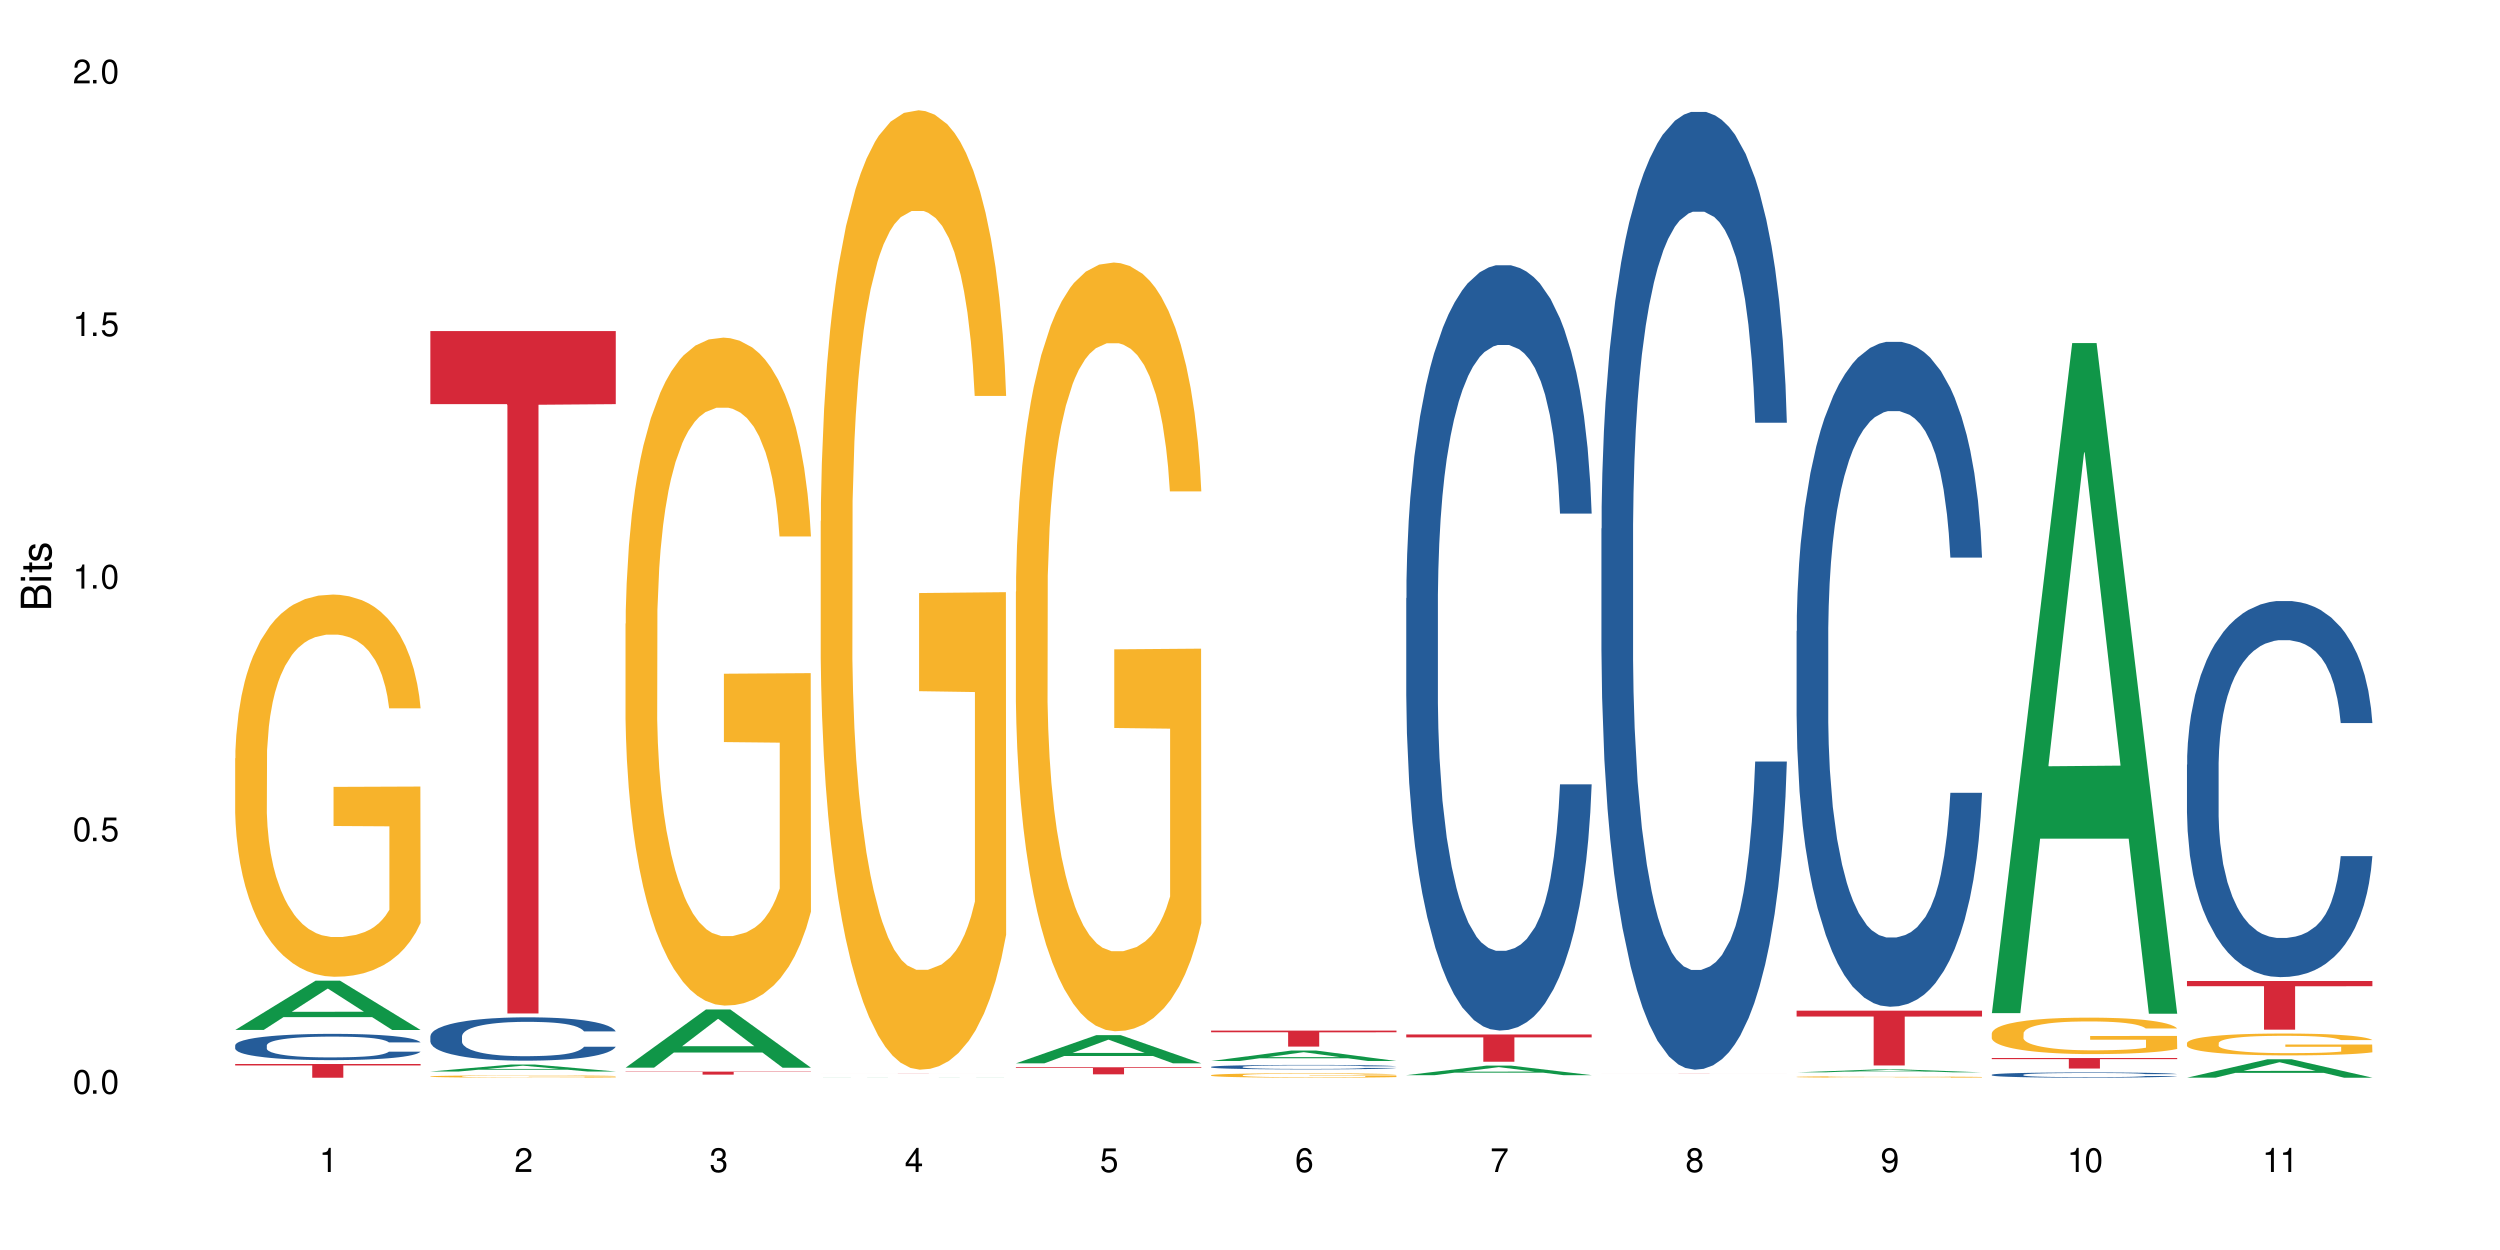
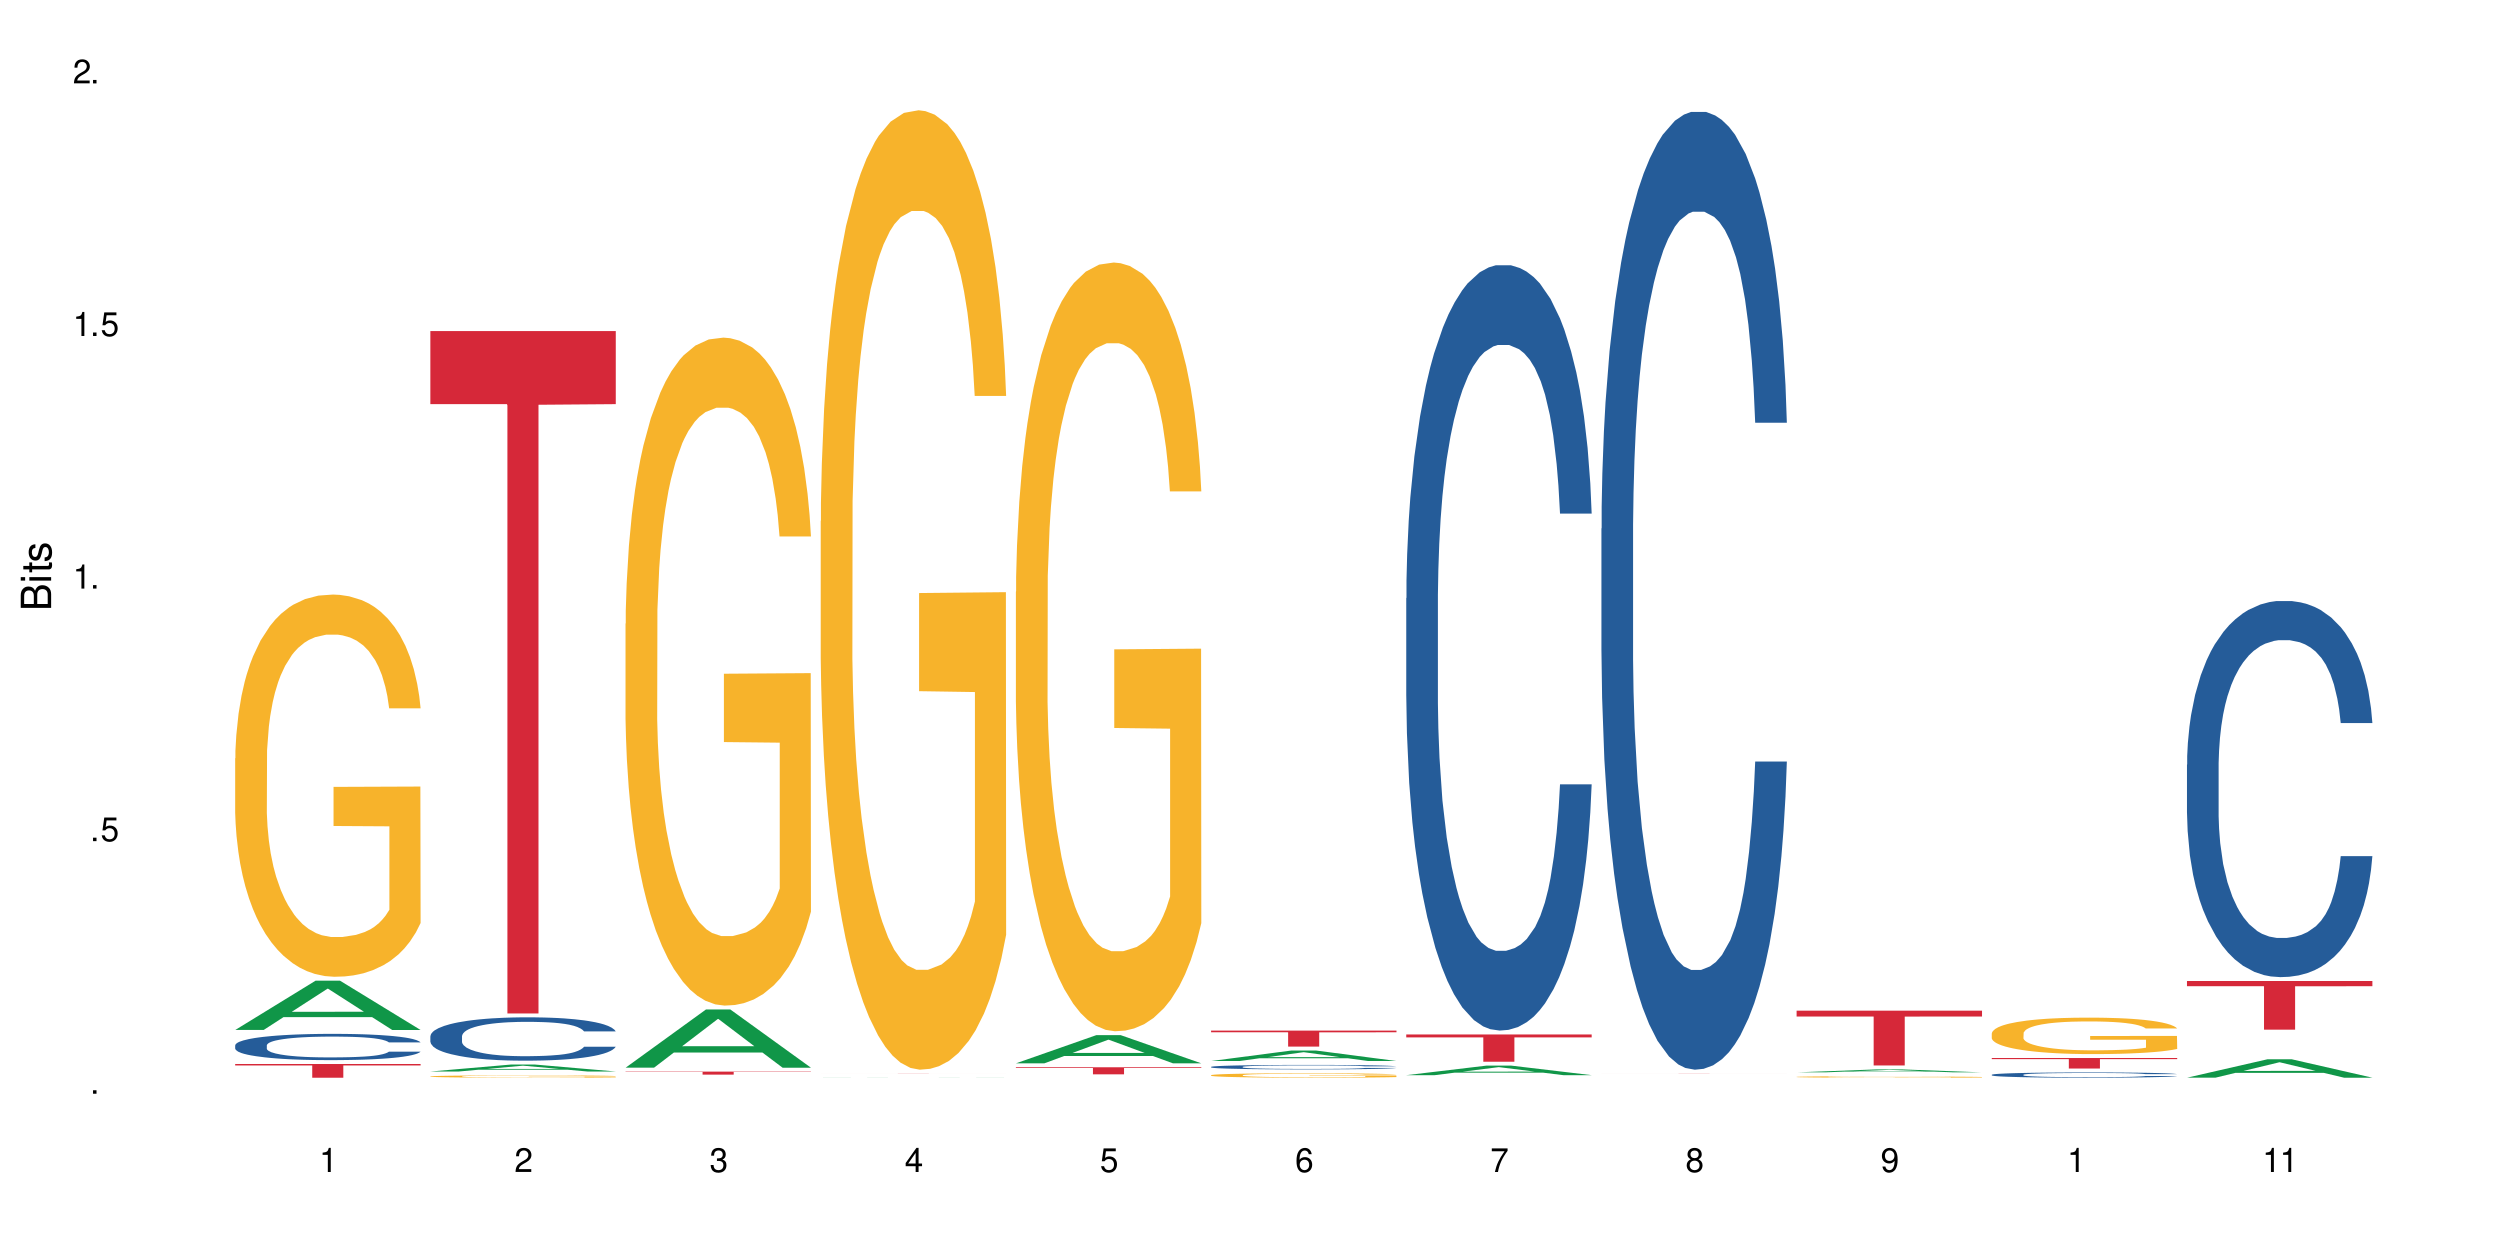
<svg xmlns="http://www.w3.org/2000/svg" xmlns:xlink="http://www.w3.org/1999/xlink" width="720" height="360" viewBox="0 0 720 360">
  <defs>
    <g>
      <g id="glyph-0-0">
</g>
      <g id="glyph-0-1">
-         <path d="M 2.641 -6.938 C 2 -6.938 1.422 -6.656 1.078 -6.172 C 0.641 -5.562 0.406 -4.641 0.406 -3.359 C 0.406 -1.016 1.188 0.219 2.641 0.219 C 4.078 0.219 4.859 -1.016 4.859 -3.297 C 4.859 -4.641 4.656 -5.547 4.203 -6.172 C 3.844 -6.656 3.281 -6.938 2.641 -6.938 Z M 2.641 -6.188 C 3.547 -6.188 4 -5.25 4 -3.375 C 4 -1.406 3.562 -0.484 2.625 -0.484 C 1.734 -0.484 1.281 -1.438 1.281 -3.344 C 1.281 -5.25 1.734 -6.188 2.641 -6.188 Z M 2.641 -6.188 " />
-       </g>
+         </g>
      <g id="glyph-0-2">
        <path d="M 1.828 -1 L 0.828 -1 L 0.828 0 L 1.828 0 Z M 1.828 -1 " />
      </g>
      <g id="glyph-0-3">
        <path d="M 4.562 -6.797 L 1.062 -6.797 L 0.547 -3.094 L 1.328 -3.094 C 1.719 -3.562 2.047 -3.734 2.578 -3.734 C 3.484 -3.734 4.062 -3.109 4.062 -2.094 C 4.062 -1.125 3.484 -0.531 2.578 -0.531 C 1.828 -0.531 1.375 -0.906 1.188 -1.672 L 0.328 -1.672 C 0.453 -1.109 0.547 -0.844 0.75 -0.594 C 1.125 -0.078 1.828 0.219 2.594 0.219 C 3.969 0.219 4.922 -0.781 4.922 -2.219 C 4.922 -3.562 4.031 -4.484 2.719 -4.484 C 2.25 -4.484 1.859 -4.359 1.469 -4.062 L 1.734 -5.969 L 4.562 -5.969 Z M 4.562 -6.797 " />
      </g>
      <g id="glyph-0-4">
        <path d="M 2.484 -4.938 L 2.484 0 L 3.328 0 L 3.328 -6.938 L 2.766 -6.938 C 2.469 -5.875 2.281 -5.734 0.984 -5.562 L 0.984 -4.938 Z M 2.484 -4.938 " />
      </g>
      <g id="glyph-0-5">
        <path d="M 4.859 -0.828 L 1.281 -0.828 C 1.359 -1.406 1.672 -1.781 2.5 -2.281 L 3.469 -2.828 C 4.406 -3.344 4.906 -4.062 4.906 -4.906 C 4.906 -5.484 4.672 -6.031 4.266 -6.406 C 3.859 -6.766 3.375 -6.938 2.719 -6.938 C 1.859 -6.938 1.219 -6.625 0.844 -6.031 C 0.609 -5.672 0.5 -5.234 0.484 -4.531 L 1.328 -4.531 C 1.359 -5.016 1.406 -5.281 1.531 -5.516 C 1.75 -5.938 2.188 -6.203 2.703 -6.203 C 3.469 -6.203 4.031 -5.641 4.031 -4.891 C 4.031 -4.344 3.719 -3.859 3.125 -3.516 L 2.234 -3 C 0.812 -2.172 0.406 -1.531 0.328 -0.016 L 4.859 -0.016 Z M 4.859 -0.828 " />
      </g>
      <g id="glyph-0-6">
        <path d="M 2.125 -3.188 L 2.578 -3.188 C 3.5 -3.188 3.984 -2.766 3.984 -1.922 C 3.984 -1.062 3.469 -0.531 2.594 -0.531 C 1.656 -0.531 1.203 -1 1.156 -2.016 L 0.312 -2.016 C 0.344 -1.453 0.438 -1.094 0.609 -0.781 C 0.953 -0.109 1.625 0.219 2.547 0.219 C 3.953 0.219 4.859 -0.625 4.859 -1.938 C 4.859 -2.828 4.516 -3.297 3.703 -3.594 C 4.344 -3.844 4.656 -4.328 4.656 -5.031 C 4.656 -6.219 3.875 -6.938 2.578 -6.938 C 1.203 -6.938 0.484 -6.172 0.453 -4.703 L 1.297 -4.703 C 1.312 -5.125 1.344 -5.359 1.453 -5.578 C 1.641 -5.969 2.062 -6.203 2.594 -6.203 C 3.344 -6.203 3.797 -5.75 3.797 -5 C 3.797 -4.516 3.609 -4.219 3.25 -4.047 C 3.016 -3.953 2.703 -3.922 2.125 -3.906 Z M 2.125 -3.188 " />
      </g>
      <g id="glyph-0-7">
        <path d="M 3.141 -1.672 L 3.141 0 L 3.984 0 L 3.984 -1.672 L 4.984 -1.672 L 4.984 -2.438 L 3.984 -2.438 L 3.984 -6.938 L 3.359 -6.938 L 0.266 -2.578 L 0.266 -1.672 Z M 3.141 -2.438 L 1 -2.438 L 3.141 -5.5 Z M 3.141 -2.438 " />
      </g>
      <g id="glyph-0-8">
        <path d="M 4.781 -5.125 C 4.609 -6.266 3.891 -6.938 2.844 -6.938 C 2.094 -6.938 1.422 -6.578 1.031 -5.953 C 0.594 -5.266 0.406 -4.422 0.406 -3.172 C 0.406 -2 0.578 -1.25 0.984 -0.641 C 1.359 -0.078 1.953 0.219 2.703 0.219 C 3.984 0.219 4.922 -0.75 4.922 -2.094 C 4.922 -3.375 4.062 -4.281 2.844 -4.281 C 2.172 -4.281 1.641 -4.031 1.281 -3.516 C 1.281 -5.234 1.828 -6.188 2.797 -6.188 C 3.391 -6.188 3.797 -5.797 3.938 -5.125 Z M 2.734 -3.531 C 3.547 -3.531 4.062 -2.953 4.062 -2.031 C 4.062 -1.156 3.484 -0.531 2.703 -0.531 C 1.922 -0.531 1.328 -1.188 1.328 -2.078 C 1.328 -2.938 1.906 -3.531 2.734 -3.531 Z M 2.734 -3.531 " />
      </g>
      <g id="glyph-0-9">
        <path d="M 4.984 -6.797 L 0.438 -6.797 L 0.438 -5.969 L 4.109 -5.969 C 2.5 -3.656 1.828 -2.234 1.328 0 L 2.219 0 C 2.594 -2.172 3.453 -4.047 4.984 -6.094 Z M 4.984 -6.797 " />
      </g>
      <g id="glyph-0-10">
        <path d="M 3.75 -3.656 C 4.469 -4.094 4.688 -4.438 4.688 -5.078 C 4.688 -6.172 3.844 -6.938 2.641 -6.938 C 1.438 -6.938 0.594 -6.172 0.594 -5.094 C 0.594 -4.438 0.812 -4.094 1.516 -3.656 C 0.734 -3.266 0.359 -2.703 0.359 -1.922 C 0.359 -0.656 1.281 0.219 2.641 0.219 C 3.984 0.219 4.922 -0.656 4.922 -1.922 C 4.922 -2.703 4.531 -3.266 3.75 -3.656 Z M 2.641 -6.188 C 3.359 -6.188 3.812 -5.75 3.812 -5.062 C 3.812 -4.406 3.344 -3.984 2.641 -3.984 C 1.922 -3.984 1.453 -4.406 1.453 -5.078 C 1.453 -5.75 1.922 -6.188 2.641 -6.188 Z M 2.641 -3.266 C 3.484 -3.266 4.062 -2.719 4.062 -1.906 C 4.062 -1.078 3.484 -0.531 2.625 -0.531 C 1.797 -0.531 1.219 -1.094 1.219 -1.906 C 1.219 -2.719 1.781 -3.266 2.641 -3.266 Z M 2.641 -3.266 " />
      </g>
      <g id="glyph-0-11">
        <path d="M 0.516 -1.578 C 0.672 -0.453 1.406 0.219 2.438 0.219 C 3.188 0.219 3.859 -0.141 4.266 -0.766 C 4.688 -1.453 4.891 -2.297 4.891 -3.547 C 4.891 -4.719 4.703 -5.453 4.312 -6.078 C 3.938 -6.641 3.344 -6.938 2.594 -6.938 C 1.297 -6.938 0.359 -5.969 0.359 -4.625 C 0.359 -3.344 1.234 -2.453 2.453 -2.453 C 3.094 -2.453 3.578 -2.672 4.016 -3.203 C 4 -1.484 3.469 -0.531 2.5 -0.531 C 1.906 -0.531 1.484 -0.906 1.359 -1.578 Z M 2.578 -6.203 C 3.375 -6.203 3.969 -5.531 3.969 -4.641 C 3.969 -3.797 3.391 -3.188 2.547 -3.188 C 1.734 -3.188 1.234 -3.766 1.234 -4.688 C 1.234 -5.562 1.797 -6.203 2.578 -6.203 Z M 2.578 -6.203 " />
      </g>
      <g id="glyph-1-0">
</g>
      <g id="glyph-1-1">
        <path d="M 0 -0.953 L 0 -4.891 C 0 -5.719 -0.234 -6.344 -0.734 -6.797 C -1.188 -7.234 -1.812 -7.469 -2.5 -7.469 C -3.547 -7.469 -4.188 -7 -4.625 -5.875 C -4.984 -6.688 -5.625 -7.094 -6.531 -7.094 C -7.172 -7.094 -7.734 -6.859 -8.141 -6.391 C -8.562 -5.922 -8.75 -5.344 -8.75 -4.5 L -8.75 -0.953 Z M -4.984 -2.062 L -7.766 -2.062 L -7.766 -4.219 C -7.766 -4.844 -7.688 -5.203 -7.453 -5.5 C -7.219 -5.812 -6.859 -5.969 -6.375 -5.969 C -5.891 -5.969 -5.531 -5.812 -5.297 -5.5 C -5.062 -5.203 -4.984 -4.844 -4.984 -4.219 Z M -0.984 -2.062 L -4 -2.062 L -4 -4.781 C -4 -5.766 -3.438 -6.359 -2.484 -6.359 C -1.547 -6.359 -0.984 -5.766 -0.984 -4.781 Z M -0.984 -2.062 " />
      </g>
      <g id="glyph-1-2">
        <path d="M -6.281 -1.797 L -6.281 -0.797 L 0 -0.797 L 0 -1.797 Z M -8.75 -1.797 L -8.75 -0.797 L -7.484 -0.797 L -7.484 -1.797 Z M -8.75 -1.797 " />
      </g>
      <g id="glyph-1-3">
        <path d="M -6.281 -3.047 L -6.281 -2.016 L -8.016 -2.016 L -8.016 -1.016 L -6.281 -1.016 L -6.281 -0.172 L -5.469 -0.172 L -5.469 -1.016 L -0.719 -1.016 C -0.078 -1.016 0.281 -1.453 0.281 -2.234 C 0.281 -2.5 0.25 -2.719 0.188 -3.047 L -0.641 -3.047 C -0.609 -2.906 -0.594 -2.766 -0.594 -2.562 C -0.594 -2.141 -0.719 -2.016 -1.156 -2.016 L -5.469 -2.016 L -5.469 -3.047 Z M -6.281 -3.047 " />
      </g>
      <g id="glyph-1-4">
        <path d="M -4.531 -5.25 C -5.766 -5.25 -6.469 -4.422 -6.469 -2.969 C -6.469 -1.516 -5.719 -0.562 -4.547 -0.562 C -3.562 -0.562 -3.094 -1.062 -2.734 -2.562 L -2.516 -3.484 C -2.344 -4.188 -2.094 -4.469 -1.641 -4.469 C -1.047 -4.469 -0.641 -3.875 -0.641 -3 C -0.641 -2.453 -0.797 -2 -1.062 -1.75 C -1.25 -1.594 -1.422 -1.531 -1.875 -1.469 L -1.875 -0.406 C -0.422 -0.453 0.281 -1.266 0.281 -2.922 C 0.281 -4.5 -0.5 -5.516 -1.719 -5.516 C -2.656 -5.516 -3.172 -4.984 -3.469 -3.734 L -3.703 -2.766 C -3.891 -1.953 -4.156 -1.609 -4.594 -1.609 C -5.188 -1.609 -5.547 -2.125 -5.547 -2.938 C -5.547 -3.75 -5.203 -4.172 -4.531 -4.203 Z M -4.531 -5.25 " />
      </g>
    </g>
  </defs>
  <rect x="-72" y="-36" width="864" height="432" fill="rgb(100%, 100%, 100%)" fill-opacity="1" />
  <path fill-rule="nonzero" fill="rgb(6.275%, 58.824%, 28.235%)" fill-opacity="1" d="M 67.73 296.625 L 67.789 296.613 L 90.895 282.43 L 97.91 282.43 L 121.133 296.641 L 112.973 296.641 L 107.152 292.93 L 81.652 292.93 L 75.945 296.625 L 67.73 296.625 L 84.105 291.398 L 104.816 291.383 L 94.488 284.754 L 94.375 284.738 L 94.262 284.781 L 84.047 291.383 L 84.105 291.398 Z M 67.73 296.625 " />
  <path fill-rule="nonzero" fill="rgb(14.51%, 36.078%, 60%)" fill-opacity="1" d="M 67.73 301.047 L 67.797 301.039 L 67.797 300.875 L 67.992 300.613 L 68.449 300.281 L 68.902 300.051 L 70.074 299.645 L 71.703 299.25 L 73.398 298.945 L 74.633 298.77 L 75.742 298.629 L 78.281 298.375 L 79.91 298.242 L 81.668 298.125 L 83.816 298.008 L 85.379 297.938 L 88.895 297.828 L 91.5 297.781 L 93.52 297.758 L 97.883 297.758 L 100.488 297.785 L 102.375 297.82 L 104.461 297.875 L 106.219 297.938 L 109.281 298.09 L 112.016 298.285 L 113.254 298.395 L 115.207 298.609 L 116.703 298.816 L 117.746 298.996 L 118.918 299.25 L 119.961 299.562 L 120.742 299.914 L 121.133 300.211 L 112.016 300.211 L 111.559 299.934 L 111.039 299.723 L 110.062 299.438 L 109.086 299.238 L 107.715 299.035 L 106.48 298.906 L 104.785 298.773 L 103.289 298.691 L 101.727 298.629 L 100.227 298.59 L 97.363 298.547 L 94.039 298.547 L 92.805 298.559 L 90.262 298.617 L 88.895 298.664 L 86.941 298.762 L 85.574 298.852 L 83.945 298.988 L 82.84 299.105 L 81.473 299.285 L 80.496 299.445 L 79.387 299.672 L 78.738 299.844 L 78.152 300.039 L 77.629 300.266 L 77.238 300.508 L 76.977 300.766 L 76.848 301.012 L 76.848 302.082 L 76.977 302.332 L 77.305 302.621 L 78.152 303.043 L 79.387 303.41 L 80.82 303.699 L 82.188 303.906 L 82.969 304.004 L 84.012 304.113 L 85.641 304.254 L 87.984 304.391 L 89.352 304.445 L 91.438 304.5 L 93.586 304.527 L 96.449 304.527 L 98.988 304.5 L 100.684 304.465 L 102.441 304.41 L 104.852 304.293 L 106.348 304.184 L 107.652 304.051 L 108.629 303.922 L 109.281 303.809 L 110.258 303.598 L 111.039 303.363 L 111.625 303.121 L 112.016 302.883 L 121.133 302.883 L 120.742 303.16 L 120.156 303.43 L 119.57 303.629 L 118.656 303.871 L 117.613 304.086 L 116.117 304.328 L 114.879 304.488 L 113.254 304.66 L 111.754 304.793 L 110.125 304.91 L 107.715 305.047 L 106.152 305.117 L 104.461 305.18 L 102.441 305.234 L 99.902 305.281 L 97.168 305.309 L 94.625 305.316 L 91.891 305.301 L 89.871 305.273 L 87.203 305.211 L 83.883 305.09 L 81.473 304.957 L 79.582 304.824 L 77.957 304.688 L 76.133 304.5 L 73.789 304.195 L 72.355 303.961 L 71.379 303.77 L 70.27 303.5 L 69.488 303.258 L 68.578 302.871 L 67.926 302.379 L 67.73 302 Z M 67.73 301.047 " />
  <path fill-rule="nonzero" fill="rgb(96.863%, 70.196%, 16.863%)" fill-opacity="1" d="M 67.73 218.379 L 67.797 218.281 L 67.797 216.27 L 68.055 211.746 L 68.707 205.512 L 69.555 200.387 L 70.465 196.363 L 71.051 194.254 L 72.027 191.238 L 72.875 189.027 L 75.023 184.5 L 77.762 180.281 L 79.258 178.469 L 80.949 176.762 L 83.359 174.852 L 84.469 174.148 L 87.855 172.539 L 91.695 171.535 L 95.93 171.23 L 97.883 171.332 L 100.555 171.734 L 104.199 172.84 L 106.285 173.844 L 107.91 174.852 L 109.605 176.156 L 111.688 178.168 L 113.645 180.582 L 115.207 182.992 L 116.77 186.012 L 118.07 189.227 L 119.18 192.746 L 120.156 196.969 L 120.742 200.484 L 121.133 204.004 L 112.078 204.004 L 111.559 200.484 L 110.973 197.773 L 109.996 194.453 L 109.02 192.043 L 108.043 190.133 L 106.219 187.52 L 104.656 185.91 L 102.703 184.5 L 100.812 183.598 L 98.664 182.992 L 97.363 182.793 L 93.91 182.793 L 90.785 183.496 L 88.961 184.301 L 87.66 185.105 L 85.836 186.613 L 84.727 187.82 L 84.078 188.625 L 82.125 191.738 L 80.82 194.555 L 80.105 196.465 L 79.191 199.48 L 78.543 202.195 L 77.824 206.215 L 77.434 209.23 L 76.914 216.066 L 76.848 234.164 L 77.043 237.984 L 77.434 242.105 L 77.957 245.727 L 78.738 249.543 L 79.52 252.461 L 80.887 256.379 L 82.059 258.996 L 82.969 260.703 L 84.727 263.418 L 85.445 264.324 L 87.137 266.133 L 88.895 267.539 L 91.047 268.746 L 92.672 269.348 L 95.277 269.852 L 98.598 269.852 L 102.508 269.25 L 104.98 268.445 L 106.676 267.641 L 107.781 266.938 L 109.148 265.832 L 110.125 264.824 L 111.039 263.719 L 112.145 262.012 L 112.145 237.984 L 96.059 237.883 L 96.059 226.625 L 121.066 226.523 L 121.133 265.832 L 119.766 268.547 L 118.07 271.16 L 116.441 273.168 L 114.75 274.879 L 112.34 276.789 L 110.387 277.996 L 107.391 279.402 L 104.656 280.309 L 101.789 280.91 L 99.25 281.211 L 96.254 281.312 L 93.586 281.109 L 90.719 280.508 L 88.441 279.703 L 86.355 278.699 L 84.273 277.391 L 81.668 275.281 L 79.973 273.57 L 78.215 271.461 L 76.457 268.945 L 74.895 266.234 L 73.852 264.121 L 72.812 261.707 L 71.703 258.691 L 70.66 255.273 L 69.879 252.16 L 69.164 248.641 L 68.645 245.324 L 68.121 240.797 L 67.859 237.18 L 67.73 234.062 Z M 67.73 218.379 " />
  <path fill-rule="nonzero" fill="rgb(83.922%, 15.686%, 22.353%)" fill-opacity="1" d="M 67.73 306.434 L 121.133 306.434 L 121.133 306.855 L 98.875 306.859 L 98.875 310.379 L 89.922 310.379 L 89.922 306.863 L 89.793 306.855 L 67.73 306.855 Z M 67.73 306.434 " />
  <path fill-rule="nonzero" fill="rgb(6.275%, 58.824%, 28.235%)" fill-opacity="1" d="M 123.941 308.594 L 124 308.59 L 147.105 306.594 L 154.125 306.594 L 177.344 308.594 L 169.184 308.594 L 163.367 308.074 L 137.863 308.074 L 132.156 308.594 L 123.941 308.594 L 140.316 307.855 L 161.027 307.855 L 150.699 306.922 L 150.586 306.918 L 150.473 306.926 L 140.258 307.855 L 140.316 307.855 Z M 123.941 308.594 " />
  <path fill-rule="nonzero" fill="rgb(14.51%, 36.078%, 60%)" fill-opacity="1" d="M 123.941 298.43 L 124.008 298.418 L 124.008 298.145 L 124.203 297.711 L 124.66 297.164 L 125.113 296.785 L 126.285 296.113 L 127.914 295.465 L 129.609 294.961 L 130.844 294.668 L 131.953 294.438 L 134.492 294.016 L 136.121 293.801 L 137.879 293.605 L 140.027 293.414 L 141.59 293.297 L 145.109 293.117 L 147.711 293.035 L 149.73 293 L 154.094 293 L 156.699 293.047 L 158.59 293.105 L 160.672 293.195 L 162.43 293.297 L 165.492 293.551 L 168.227 293.867 L 169.465 294.051 L 171.418 294.402 L 172.914 294.746 L 173.957 295.043 L 175.129 295.465 L 176.172 295.977 L 176.953 296.559 L 177.344 297.051 L 168.227 297.051 L 167.77 296.594 L 167.25 296.238 L 166.273 295.773 L 165.297 295.441 L 163.93 295.109 L 162.691 294.895 L 160.996 294.676 L 159.5 294.539 L 157.938 294.438 L 156.438 294.371 L 153.574 294.301 L 150.254 294.301 L 149.016 294.324 L 146.477 294.414 L 145.109 294.496 L 143.152 294.656 L 141.785 294.805 L 140.156 295.031 L 139.051 295.227 L 137.684 295.52 L 136.707 295.785 L 135.598 296.16 L 134.949 296.445 L 134.363 296.766 L 133.84 297.141 L 133.449 297.539 L 133.191 297.961 L 133.059 298.371 L 133.059 300.141 L 133.191 300.551 L 133.516 301.027 L 134.363 301.723 L 135.598 302.328 L 137.031 302.809 L 138.398 303.148 L 139.18 303.309 L 140.223 303.492 L 141.852 303.719 L 144.195 303.949 L 145.562 304.039 L 147.648 304.129 L 149.797 304.176 L 152.66 304.176 L 155.203 304.129 L 156.895 304.074 L 158.652 303.98 L 161.062 303.789 L 162.559 303.605 L 163.863 303.387 L 164.84 303.172 L 165.492 302.988 L 166.469 302.637 L 167.25 302.25 L 167.836 301.848 L 168.227 301.461 L 177.344 301.461 L 176.953 301.918 L 176.367 302.363 L 175.781 302.691 L 174.867 303.094 L 173.828 303.445 L 172.328 303.844 L 171.09 304.105 L 169.465 304.391 L 167.965 304.609 L 166.336 304.801 L 163.93 305.031 L 162.363 305.145 L 160.672 305.246 L 158.652 305.34 L 156.113 305.418 L 153.379 305.465 L 150.84 305.477 L 148.102 305.453 L 146.086 305.406 L 143.414 305.305 L 140.094 305.098 L 137.684 304.883 L 135.793 304.664 L 134.168 304.438 L 132.344 304.129 L 130 303.629 L 128.566 303.242 L 127.59 302.922 L 126.48 302.477 L 125.699 302.078 L 124.789 301.438 L 124.137 300.629 L 123.941 300.004 Z M 123.941 298.43 " />
  <path fill-rule="nonzero" fill="rgb(96.863%, 70.196%, 16.863%)" fill-opacity="1" d="M 123.941 309.996 L 124.008 309.996 L 124.008 309.984 L 124.27 309.957 L 124.918 309.922 L 125.766 309.891 L 126.676 309.863 L 127.266 309.852 L 128.242 309.836 L 129.086 309.82 L 131.234 309.793 L 133.973 309.77 L 135.469 309.758 L 137.164 309.746 L 139.57 309.734 L 140.68 309.73 L 144.066 309.723 L 147.906 309.715 L 156.766 309.715 L 160.41 309.723 L 162.496 309.73 L 164.125 309.734 L 165.816 309.742 L 167.902 309.754 L 169.855 309.77 L 171.418 309.785 L 172.98 309.805 L 174.281 309.82 L 175.391 309.844 L 176.367 309.867 L 176.953 309.891 L 177.344 309.91 L 168.293 309.91 L 167.77 309.891 L 167.184 309.875 L 166.207 309.855 L 165.23 309.84 L 164.254 309.828 L 162.43 309.812 L 160.867 309.801 L 158.914 309.793 L 157.023 309.789 L 154.875 309.785 L 150.121 309.785 L 146.996 309.789 L 145.172 309.793 L 143.871 309.797 L 142.047 309.805 L 140.941 309.812 L 140.289 309.82 L 138.336 309.836 L 137.031 309.855 L 136.316 309.867 L 135.402 309.883 L 134.754 309.898 L 134.035 309.926 L 133.645 309.941 L 133.125 309.984 L 133.059 310.094 L 133.254 310.117 L 133.645 310.141 L 134.168 310.164 L 134.949 310.188 L 135.73 310.203 L 137.098 310.227 L 138.27 310.242 L 139.18 310.254 L 140.941 310.27 L 141.656 310.273 L 143.348 310.285 L 145.109 310.293 L 147.258 310.301 L 148.883 310.305 L 151.488 310.309 L 154.812 310.309 L 158.719 310.305 L 161.191 310.301 L 162.887 310.297 L 163.992 310.289 L 165.359 310.285 L 166.336 310.277 L 167.25 310.27 L 168.355 310.262 L 168.355 310.117 L 152.27 310.117 L 152.27 310.047 L 177.277 310.047 L 177.344 310.285 L 175.977 310.301 L 174.281 310.316 L 172.656 310.328 L 170.961 310.34 L 168.551 310.352 L 166.598 310.355 L 163.602 310.367 L 160.867 310.371 L 158 310.375 L 155.461 310.375 L 152.465 310.379 L 149.797 310.375 L 146.93 310.371 L 144.652 310.367 L 142.566 310.363 L 140.484 310.355 L 137.879 310.34 L 136.188 310.332 L 134.426 310.316 L 132.668 310.305 L 131.105 310.285 L 130.062 310.273 L 129.023 310.258 L 127.914 310.242 L 126.871 310.219 L 126.09 310.203 L 125.375 310.18 L 124.855 310.16 L 124.332 310.133 L 124.074 310.109 L 123.941 310.094 Z M 123.941 309.996 " />
  <path fill-rule="nonzero" fill="rgb(83.922%, 15.686%, 22.353%)" fill-opacity="1" d="M 123.941 95.355 L 177.344 95.355 L 177.344 116.391 L 155.086 116.574 L 155.086 291.883 L 146.133 291.883 L 146.133 116.762 L 146.004 116.391 L 123.941 116.391 Z M 123.941 95.355 " />
  <path fill-rule="nonzero" fill="rgb(6.275%, 58.824%, 28.235%)" fill-opacity="1" d="M 180.152 307.488 L 180.211 307.473 L 203.316 290.73 L 210.336 290.73 L 233.555 307.504 L 225.395 307.504 L 219.578 303.129 L 194.074 303.129 L 188.371 307.488 L 180.152 307.488 L 196.527 301.316 L 217.238 301.301 L 206.91 293.473 L 206.797 293.457 L 206.684 293.504 L 196.473 301.301 L 196.527 301.316 Z M 180.152 307.488 " />
  <path fill-rule="nonzero" fill="rgb(96.863%, 70.196%, 16.863%)" fill-opacity="1" d="M 180.152 179.629 L 180.219 179.453 L 180.219 175.941 L 180.48 168.035 L 181.129 157.141 L 181.977 148.18 L 182.891 141.152 L 183.477 137.465 L 184.453 132.191 L 185.297 128.328 L 187.449 120.422 L 190.184 113.043 L 191.68 109.879 L 193.375 106.895 L 195.785 103.555 L 196.891 102.324 L 200.277 99.516 L 204.121 97.758 L 208.352 97.23 L 210.305 97.406 L 212.977 98.109 L 216.621 100.043 L 218.707 101.797 L 220.336 103.555 L 222.027 105.84 L 224.113 109.352 L 226.066 113.57 L 227.629 117.785 L 229.191 123.059 L 230.492 128.68 L 231.602 134.828 L 232.578 142.207 L 233.164 148.355 L 233.555 154.508 L 224.504 154.508 L 223.98 148.355 L 223.395 143.613 L 222.418 137.816 L 221.441 133.598 L 220.465 130.262 L 218.641 125.691 L 217.078 122.883 L 215.125 120.422 L 213.238 118.84 L 211.086 117.785 L 209.785 117.434 L 206.332 117.434 L 203.207 118.664 L 201.383 120.07 L 200.082 121.477 L 198.258 124.113 L 197.152 126.219 L 196.5 127.625 L 194.547 133.07 L 193.242 137.992 L 192.527 141.328 L 191.617 146.602 L 190.965 151.344 L 190.246 158.371 L 189.855 163.641 L 189.336 175.59 L 189.27 207.215 L 189.465 213.891 L 189.855 221.094 L 190.379 227.418 L 191.16 234.094 L 191.941 239.191 L 193.309 246.043 L 194.48 250.609 L 195.395 253.598 L 197.152 258.34 L 197.867 259.922 L 199.562 263.082 L 201.32 265.543 L 203.469 267.652 L 205.098 268.707 L 207.699 269.586 L 211.023 269.586 L 214.93 268.531 L 217.402 267.125 L 219.098 265.719 L 220.203 264.488 L 221.57 262.559 L 222.551 260.801 L 223.461 258.867 L 224.566 255.879 L 224.566 213.891 L 208.484 213.715 L 208.484 194.035 L 233.488 193.859 L 233.555 262.559 L 232.188 267.301 L 230.492 271.867 L 228.867 275.383 L 227.172 278.371 L 224.762 281.707 L 222.809 283.816 L 219.812 286.273 L 217.078 287.855 L 214.215 288.91 L 211.672 289.438 L 208.68 289.613 L 206.008 289.262 L 203.141 288.207 L 200.863 286.801 L 198.777 285.047 L 196.695 282.762 L 194.09 279.07 L 192.398 276.086 L 190.641 272.395 L 188.879 268.004 L 187.316 263.258 L 186.277 259.57 L 185.234 255.352 L 184.125 250.082 L 183.086 244.109 L 182.305 238.664 L 181.586 232.512 L 181.066 226.715 L 180.543 218.809 L 180.285 212.484 L 180.152 207.039 Z M 180.152 179.629 " />
  <path fill-rule="nonzero" fill="rgb(83.922%, 15.686%, 22.353%)" fill-opacity="1" d="M 180.152 308.625 L 233.555 308.625 L 233.555 308.719 L 211.301 308.719 L 211.301 309.492 L 202.344 309.492 L 202.344 308.719 L 180.152 308.719 Z M 180.152 308.625 " />
  <path fill-rule="nonzero" fill="rgb(6.275%, 58.824%, 28.235%)" fill-opacity="1" d="M 236.367 310.379 L 236.422 310.379 L 259.527 310.344 L 266.547 310.344 L 289.766 310.379 L 281.609 310.379 L 275.789 310.367 L 250.285 310.367 L 244.582 310.379 L 236.367 310.379 L 252.738 310.363 L 273.449 310.363 L 263.121 310.348 L 262.895 310.348 L 252.684 310.363 L 252.738 310.363 Z M 236.367 310.379 " />
  <path fill-rule="nonzero" fill="rgb(96.863%, 70.196%, 16.863%)" fill-opacity="1" d="M 236.367 150.105 L 236.43 149.852 L 236.43 144.805 L 236.691 133.449 L 237.344 117.805 L 238.188 104.934 L 239.102 94.84 L 239.688 89.543 L 240.664 81.973 L 241.512 76.418 L 243.66 65.062 L 246.395 54.465 L 247.891 49.926 L 249.586 45.633 L 251.996 40.84 L 253.102 39.074 L 256.488 35.035 L 260.332 32.512 L 264.562 31.754 L 266.516 32.008 L 269.188 33.016 L 272.836 35.793 L 274.918 38.316 L 276.547 40.84 L 278.238 44.121 L 280.324 49.168 L 282.277 55.223 L 283.84 61.281 L 285.402 68.848 L 286.707 76.926 L 287.812 85.758 L 288.789 96.355 L 289.375 105.188 L 289.766 114.02 L 280.715 114.02 L 280.191 105.188 L 279.605 98.375 L 278.629 90.047 L 277.652 83.988 L 276.676 79.195 L 274.852 72.633 L 273.289 68.598 L 271.336 65.062 L 269.449 62.793 L 267.301 61.281 L 265.996 60.773 L 262.543 60.773 L 259.418 62.539 L 257.594 64.559 L 256.293 66.578 L 254.469 70.363 L 253.363 73.391 L 252.711 75.41 L 250.758 83.234 L 249.457 90.297 L 248.738 95.094 L 247.828 102.664 L 247.176 109.477 L 246.461 119.57 L 246.07 127.141 L 245.547 144.301 L 245.484 189.723 L 245.68 199.312 L 246.07 209.656 L 246.59 218.742 L 247.371 228.328 L 248.152 235.648 L 249.52 245.488 L 250.691 252.051 L 251.605 256.34 L 253.363 263.152 L 254.078 265.426 L 255.773 269.965 L 257.531 273.5 L 259.68 276.527 L 261.309 278.043 L 263.914 279.305 L 267.234 279.305 L 271.141 277.789 L 273.617 275.77 L 275.309 273.75 L 276.418 271.984 L 277.785 269.211 L 278.762 266.688 L 279.672 263.91 L 280.781 259.621 L 280.781 199.312 L 264.695 199.059 L 264.695 170.797 L 289.699 170.543 L 289.766 269.211 L 288.398 276.023 L 286.707 282.582 L 285.078 287.629 L 283.383 291.922 L 280.977 296.715 L 279.02 299.742 L 276.023 303.277 L 273.289 305.547 L 270.426 307.062 L 267.887 307.816 L 264.891 308.07 L 262.219 307.566 L 259.355 306.051 L 257.074 304.031 L 254.992 301.508 L 252.906 298.23 L 250.301 292.93 L 248.609 288.641 L 246.852 283.34 L 245.094 277.031 L 243.527 270.219 L 242.488 264.918 L 241.445 258.863 L 240.34 251.293 L 239.297 242.715 L 238.516 234.891 L 237.797 226.059 L 237.277 217.73 L 236.758 206.375 L 236.496 197.293 L 236.367 189.469 Z M 236.367 150.105 " />
  <path fill-rule="nonzero" fill="rgb(83.922%, 15.686%, 22.353%)" fill-opacity="1" d="M 236.367 309.188 L 289.766 309.188 L 289.766 309.191 L 267.512 309.191 L 267.512 309.223 L 258.555 309.223 L 258.555 309.191 L 236.367 309.191 Z M 236.367 309.188 " />
  <path fill-rule="nonzero" fill="rgb(6.275%, 58.824%, 28.235%)" fill-opacity="1" d="M 292.578 306.234 L 292.633 306.227 L 315.738 298.121 L 322.758 298.121 L 345.977 306.242 L 337.82 306.242 L 332 304.121 L 306.496 304.121 L 300.793 306.234 L 292.578 306.234 L 308.949 303.246 L 329.66 303.238 L 319.336 299.449 L 319.219 299.441 L 319.105 299.465 L 308.895 303.238 L 308.949 303.246 Z M 292.578 306.234 " />
-   <path fill-rule="nonzero" fill="rgb(96.863%, 70.196%, 16.863%)" fill-opacity="1" d="M 292.578 170.43 L 292.641 170.23 L 292.641 166.188 L 292.902 157.086 L 293.555 144.551 L 294.398 134.238 L 295.312 126.152 L 295.898 121.906 L 296.875 115.84 L 297.723 111.391 L 299.871 102.293 L 302.605 93.801 L 304.105 90.164 L 305.797 86.727 L 308.207 82.883 L 309.312 81.469 L 312.699 78.234 L 316.543 76.211 L 320.773 75.605 L 322.73 75.809 L 325.398 76.617 L 329.047 78.84 L 331.129 80.863 L 332.758 82.883 L 334.449 85.512 L 336.535 89.555 L 338.488 94.41 L 340.051 99.262 L 341.613 105.328 L 342.918 111.797 L 344.023 118.875 L 345 127.367 L 345.586 134.441 L 345.977 141.52 L 336.926 141.52 L 336.406 134.441 L 335.82 128.984 L 334.84 122.312 L 333.863 117.457 L 332.887 113.617 L 331.066 108.359 L 329.5 105.125 L 327.547 102.293 L 325.66 100.473 L 323.512 99.262 L 322.207 98.855 L 318.758 98.855 L 315.629 100.273 L 313.809 101.891 L 312.504 103.508 L 310.68 106.539 L 309.574 108.965 L 308.922 110.582 L 306.969 116.852 L 305.668 122.512 L 304.949 126.355 L 304.039 132.422 L 303.387 137.879 L 302.672 145.965 L 302.281 152.031 L 301.758 165.781 L 301.695 202.176 L 301.891 209.859 L 302.281 218.148 L 302.801 225.426 L 303.582 233.109 L 304.363 238.973 L 305.73 246.859 L 306.902 252.117 L 307.816 255.555 L 309.574 261.012 L 310.289 262.832 L 311.984 266.473 L 313.742 269.301 L 315.891 271.727 L 317.52 272.941 L 320.125 273.953 L 323.445 273.953 L 327.352 272.738 L 329.828 271.121 L 331.52 269.504 L 332.629 268.09 L 333.996 265.863 L 334.973 263.844 L 335.883 261.617 L 336.992 258.184 L 336.992 209.859 L 320.906 209.656 L 320.906 187.012 L 345.914 186.809 L 345.977 265.863 L 344.609 271.324 L 342.918 276.582 L 341.289 280.625 L 339.598 284.062 L 337.188 287.902 L 335.234 290.328 L 332.238 293.16 L 329.5 294.98 L 326.637 296.191 L 324.098 296.801 L 321.102 297.004 L 318.43 296.598 L 315.566 295.383 L 313.285 293.766 L 311.203 291.746 L 309.117 289.117 L 306.512 284.871 L 304.82 281.434 L 303.062 277.188 L 301.305 272.133 L 299.742 266.672 L 298.699 262.426 L 297.656 257.574 L 296.551 251.508 L 295.508 244.637 L 294.727 238.367 L 294.008 231.289 L 293.488 224.617 L 292.969 215.52 L 292.707 208.242 L 292.578 201.973 Z M 292.578 170.43 " />
+   <path fill-rule="nonzero" fill="rgb(96.863%, 70.196%, 16.863%)" fill-opacity="1" d="M 292.578 170.43 L 292.641 170.23 L 292.641 166.188 L 292.902 157.086 L 293.555 144.551 L 294.398 134.238 L 295.312 126.152 L 295.898 121.906 L 296.875 115.84 L 297.723 111.391 L 299.871 102.293 L 302.605 93.801 L 304.105 90.164 L 305.797 86.727 L 308.207 82.883 L 309.312 81.469 L 312.699 78.234 L 316.543 76.211 L 320.773 75.605 L 322.73 75.809 L 325.398 76.617 L 329.047 78.84 L 331.129 80.863 L 332.758 82.883 L 334.449 85.512 L 336.535 89.555 L 338.488 94.41 L 340.051 99.262 L 341.613 105.328 L 342.918 111.797 L 344.023 118.875 L 345 127.367 L 345.586 134.441 L 345.977 141.52 L 336.926 141.52 L 336.406 134.441 L 335.82 128.984 L 334.84 122.312 L 333.863 117.457 L 332.887 113.617 L 331.066 108.359 L 329.5 105.125 L 327.547 102.293 L 325.66 100.473 L 323.512 99.262 L 322.207 98.855 L 318.758 98.855 L 315.629 100.273 L 313.809 101.891 L 312.504 103.508 L 310.68 106.539 L 309.574 108.965 L 308.922 110.582 L 306.969 116.852 L 305.668 122.512 L 304.949 126.355 L 304.039 132.422 L 303.387 137.879 L 302.672 145.965 L 302.281 152.031 L 301.758 165.781 L 301.695 202.176 L 301.891 209.859 L 302.281 218.148 L 302.801 225.426 L 303.582 233.109 L 304.363 238.973 L 305.73 246.859 L 306.902 252.117 L 307.816 255.555 L 309.574 261.012 L 310.289 262.832 L 311.984 266.473 L 313.742 269.301 L 315.891 271.727 L 317.52 272.941 L 320.125 273.953 L 323.445 273.953 L 327.352 272.738 L 329.828 271.121 L 331.52 269.504 L 332.629 268.09 L 333.996 265.863 L 334.973 263.844 L 335.883 261.617 L 336.992 258.184 L 336.992 209.859 L 320.906 209.656 L 320.906 187.012 L 345.914 186.809 L 345.977 265.863 L 344.609 271.324 L 342.918 276.582 L 341.289 280.625 L 339.598 284.062 L 337.188 287.902 L 335.234 290.328 L 332.238 293.16 L 329.5 294.98 L 326.637 296.191 L 324.098 296.801 L 321.102 297.004 L 318.43 296.598 L 315.566 295.383 L 313.285 293.766 L 311.203 291.746 L 309.117 289.117 L 306.512 284.871 L 304.82 281.434 L 303.062 277.188 L 301.305 272.133 L 299.742 266.672 L 297.656 257.574 L 296.551 251.508 L 295.508 244.637 L 294.727 238.367 L 294.008 231.289 L 293.488 224.617 L 292.969 215.52 L 292.707 208.242 L 292.578 201.973 Z M 292.578 170.43 " />
  <path fill-rule="nonzero" fill="rgb(83.922%, 15.686%, 22.353%)" fill-opacity="1" d="M 292.578 307.363 L 345.977 307.363 L 345.977 307.582 L 323.723 307.582 L 323.723 309.406 L 314.77 309.406 L 314.77 307.586 L 314.637 307.582 L 292.578 307.582 Z M 292.578 307.363 " />
  <path fill-rule="nonzero" fill="rgb(6.275%, 58.824%, 28.235%)" fill-opacity="1" d="M 348.789 305.574 L 348.844 305.57 L 371.953 302.547 L 378.969 302.547 L 402.188 305.574 L 394.031 305.574 L 388.211 304.785 L 362.711 304.785 L 357.004 305.574 L 348.789 305.574 L 365.164 304.457 L 385.871 304.453 L 375.547 303.039 L 375.434 303.039 L 375.316 303.047 L 365.105 304.453 L 365.164 304.457 Z M 348.789 305.574 " />
  <path fill-rule="nonzero" fill="rgb(14.51%, 36.078%, 60%)" fill-opacity="1" d="M 348.789 307.258 L 348.852 307.254 L 348.852 307.227 L 349.051 307.184 L 349.504 307.125 L 349.961 307.086 L 351.133 307.016 L 352.762 306.949 L 354.453 306.898 L 355.691 306.867 L 356.797 306.844 L 359.34 306.801 L 360.965 306.777 L 362.727 306.758 L 364.875 306.738 L 366.438 306.727 L 369.953 306.707 L 372.559 306.699 L 374.578 306.695 L 378.941 306.695 L 381.547 306.699 L 383.434 306.707 L 385.52 306.715 L 387.277 306.727 L 390.336 306.75 L 393.07 306.785 L 394.309 306.805 L 396.262 306.84 L 397.762 306.875 L 398.805 306.906 L 399.977 306.949 L 401.016 307.004 L 401.797 307.062 L 402.188 307.113 L 393.07 307.113 L 392.617 307.066 L 392.094 307.031 L 391.117 306.98 L 390.141 306.945 L 388.773 306.914 L 387.535 306.891 L 385.844 306.867 L 384.344 306.855 L 382.781 306.844 L 381.285 306.836 L 378.418 306.828 L 375.098 306.828 L 373.859 306.832 L 371.32 306.84 L 369.953 306.848 L 368 306.867 L 366.633 306.883 L 365.004 306.906 L 363.898 306.926 L 362.531 306.957 L 361.551 306.984 L 360.445 307.02 L 359.793 307.051 L 359.207 307.082 L 358.688 307.121 L 358.297 307.164 L 358.035 307.207 L 357.906 307.25 L 357.906 307.434 L 358.035 307.477 L 358.363 307.523 L 359.207 307.598 L 360.445 307.66 L 361.879 307.707 L 363.246 307.742 L 364.027 307.762 L 365.07 307.777 L 366.695 307.805 L 369.043 307.828 L 370.41 307.836 L 372.492 307.844 L 374.641 307.852 L 377.508 307.852 L 380.047 307.844 L 381.742 307.84 L 383.5 307.828 L 385.91 307.809 L 387.406 307.789 L 388.707 307.77 L 389.688 307.746 L 390.336 307.727 L 391.312 307.691 L 392.094 307.652 L 392.68 307.609 L 393.07 307.57 L 402.188 307.57 L 401.797 307.617 L 401.211 307.664 L 400.625 307.695 L 399.715 307.738 L 398.672 307.773 L 397.176 307.816 L 395.938 307.844 L 394.309 307.871 L 392.812 307.895 L 391.184 307.914 L 388.773 307.938 L 387.211 307.949 L 385.52 307.961 L 383.5 307.969 L 380.961 307.977 L 378.223 307.984 L 375.684 307.984 L 372.949 307.98 L 370.93 307.977 L 368.262 307.965 L 364.938 307.945 L 362.531 307.922 L 360.641 307.902 L 359.012 307.879 L 357.188 307.844 L 354.844 307.793 L 353.41 307.754 L 352.434 307.719 L 351.328 307.676 L 350.547 307.633 L 349.637 307.566 L 348.984 307.484 L 348.789 307.418 Z M 348.789 307.258 " />
  <path fill-rule="nonzero" fill="rgb(96.863%, 70.196%, 16.863%)" fill-opacity="1" d="M 348.789 309.648 L 348.852 309.648 L 348.852 309.625 L 349.113 309.57 L 349.766 309.5 L 350.613 309.441 L 351.523 309.395 L 352.109 309.371 L 353.086 309.336 L 353.934 309.309 L 356.082 309.258 L 358.816 309.207 L 360.316 309.188 L 362.008 309.168 L 364.418 309.145 L 365.523 309.137 L 368.91 309.117 L 372.754 309.105 L 376.988 309.102 L 378.941 309.105 L 381.609 309.109 L 385.258 309.121 L 387.34 309.133 L 388.969 309.145 L 390.664 309.16 L 392.746 309.184 L 394.699 309.211 L 396.262 309.238 L 397.824 309.273 L 399.129 309.312 L 400.234 309.352 L 401.211 309.402 L 401.797 309.441 L 402.188 309.484 L 393.137 309.484 L 392.617 309.441 L 392.031 309.41 L 391.055 309.371 L 390.078 309.344 L 389.098 309.32 L 387.277 309.293 L 385.715 309.273 L 383.758 309.258 L 381.871 309.246 L 379.723 309.238 L 374.969 309.238 L 371.844 309.246 L 370.02 309.254 L 368.715 309.266 L 366.891 309.281 L 365.785 309.297 L 365.133 309.305 L 363.18 309.34 L 361.879 309.375 L 361.16 309.395 L 360.25 309.43 L 359.598 309.461 L 358.883 309.508 L 358.492 309.543 L 357.969 309.621 L 357.906 309.832 L 358.102 309.875 L 358.492 309.922 L 359.012 309.965 L 359.793 310.008 L 360.574 310.043 L 361.941 310.09 L 363.117 310.117 L 364.027 310.141 L 365.785 310.172 L 366.5 310.18 L 368.195 310.203 L 369.953 310.219 L 372.102 310.23 L 373.73 310.238 L 376.336 310.246 L 379.656 310.246 L 383.562 310.238 L 386.039 310.227 L 387.73 310.219 L 388.84 310.211 L 390.207 310.199 L 391.184 310.188 L 392.094 310.172 L 393.203 310.152 L 393.203 309.875 L 377.117 309.875 L 377.117 309.746 L 402.125 309.742 L 402.188 310.199 L 400.82 310.23 L 399.129 310.262 L 397.5 310.281 L 395.809 310.305 L 393.398 310.324 L 391.445 310.34 L 388.449 310.355 L 385.715 310.367 L 382.848 310.371 L 380.309 310.375 L 377.312 310.379 L 374.641 310.375 L 371.777 310.367 L 369.496 310.359 L 367.414 310.348 L 365.328 310.332 L 362.727 310.309 L 361.031 310.289 L 357.516 310.234 L 355.953 310.203 L 354.91 310.18 L 353.867 310.152 L 352.762 310.117 L 351.719 310.074 L 350.938 310.039 L 350.223 310 L 349.699 309.961 L 349.18 309.91 L 348.918 309.867 L 348.789 309.832 Z M 348.789 309.648 " />
  <path fill-rule="nonzero" fill="rgb(83.922%, 15.686%, 22.353%)" fill-opacity="1" d="M 348.789 296.805 L 402.188 296.805 L 402.188 297.301 L 379.934 297.305 L 379.934 301.426 L 370.98 301.426 L 370.98 297.309 L 370.848 297.301 L 348.789 297.301 Z M 348.789 296.805 " />
  <path fill-rule="nonzero" fill="rgb(6.275%, 58.824%, 28.235%)" fill-opacity="1" d="M 405 309.648 L 405.059 309.645 L 428.164 306.891 L 435.18 306.891 L 458.402 309.648 L 450.242 309.648 L 444.422 308.93 L 418.922 308.93 L 413.215 309.648 L 405 309.648 L 421.375 308.633 L 442.082 308.629 L 431.758 307.344 L 431.645 307.34 L 431.527 307.348 L 421.316 308.629 L 421.375 308.633 Z M 405 309.648 " />
  <path fill-rule="nonzero" fill="rgb(14.51%, 36.078%, 60%)" fill-opacity="1" d="M 405 172.297 L 405.066 172.098 L 405.066 167.262 L 405.262 159.605 L 405.715 149.934 L 406.172 143.285 L 407.344 131.402 L 408.973 119.918 L 410.664 111.051 L 411.902 105.812 L 413.012 101.785 L 415.551 94.332 L 417.18 90.504 L 418.938 87.078 L 421.086 83.652 L 422.648 81.637 L 426.164 78.414 L 428.77 77.004 L 430.789 76.398 L 435.152 76.398 L 437.758 77.207 L 439.645 78.215 L 441.73 79.824 L 443.488 81.637 L 446.547 86.07 L 449.285 91.711 L 450.52 94.934 L 452.473 101.18 L 453.973 107.223 L 455.016 112.461 L 456.188 119.918 L 457.227 128.984 L 458.012 139.258 L 458.402 147.922 L 449.285 147.922 L 448.828 139.863 L 448.309 133.617 L 447.328 125.355 L 446.352 119.516 L 444.984 113.672 L 443.746 109.844 L 442.055 106.016 L 440.559 103.598 L 438.992 101.785 L 437.496 100.574 L 434.629 99.367 L 431.309 99.367 L 430.07 99.77 L 427.531 101.383 L 426.164 102.793 L 424.211 105.613 L 422.844 108.23 L 421.215 112.262 L 420.109 115.688 L 418.742 120.926 L 417.766 125.559 L 416.656 132.207 L 416.004 137.242 L 415.418 142.883 L 414.898 149.531 L 414.508 156.582 L 414.246 164.039 L 414.117 171.289 L 414.117 202.52 L 414.246 209.77 L 414.574 218.234 L 415.418 230.523 L 416.656 241.199 L 418.09 249.66 L 419.457 255.707 L 420.238 258.527 L 421.281 261.75 L 422.91 265.777 L 425.254 269.809 L 426.621 271.422 L 428.703 273.031 L 430.855 273.836 L 433.719 273.836 L 436.258 273.031 L 437.953 272.023 L 439.711 270.414 L 442.121 266.988 L 443.617 263.766 L 444.922 259.938 L 445.898 256.109 L 446.547 252.887 L 447.523 246.641 L 448.309 239.789 L 448.895 232.738 L 449.285 225.887 L 458.402 225.887 L 458.012 233.945 L 457.426 241.805 L 456.836 247.648 L 455.926 254.699 L 454.883 260.945 L 453.387 267.996 L 452.148 272.629 L 450.52 277.664 L 449.023 281.492 L 447.395 284.918 L 444.984 288.949 L 443.422 290.961 L 441.73 292.777 L 439.711 294.387 L 437.172 295.797 L 434.434 296.602 L 431.895 296.805 L 429.16 296.402 L 427.141 295.598 L 424.473 293.781 L 421.148 290.156 L 418.742 286.328 L 416.852 282.5 L 415.223 278.473 L 413.402 273.031 L 411.055 264.168 L 409.625 257.316 L 408.648 251.676 L 407.539 243.82 L 406.758 236.77 L 405.848 225.484 L 405.195 211.18 L 405 200.102 Z M 405 172.297 " />
  <path fill-rule="nonzero" fill="rgb(83.922%, 15.686%, 22.353%)" fill-opacity="1" d="M 405 297.922 L 458.402 297.922 L 458.402 298.766 L 436.145 298.77 L 436.145 305.773 L 427.191 305.773 L 427.191 298.777 L 427.062 298.766 L 405 298.766 Z M 405 297.922 " />
  <path fill-rule="nonzero" fill="rgb(14.51%, 36.078%, 60%)" fill-opacity="1" d="M 461.211 152.258 L 461.277 152.004 L 461.277 145.953 L 461.473 136.371 L 461.926 124.27 L 462.383 115.949 L 463.555 101.074 L 465.184 86.703 L 466.879 75.609 L 468.113 69.055 L 469.223 64.012 L 471.762 54.684 L 473.391 49.891 L 475.148 45.605 L 477.297 41.32 L 478.859 38.797 L 482.375 34.762 L 484.98 33 L 487 32.242 L 491.363 32.242 L 493.969 33.25 L 495.855 34.512 L 497.941 36.527 L 499.699 38.797 L 502.762 44.344 L 505.496 51.402 L 506.73 55.438 L 508.688 63.254 L 510.184 70.816 L 511.227 77.375 L 512.398 86.703 L 513.441 98.047 L 514.223 110.906 L 514.613 121.75 L 505.496 121.75 L 505.039 111.664 L 504.52 103.848 L 503.543 93.512 L 502.562 86.199 L 501.195 78.887 L 499.961 74.098 L 498.266 69.305 L 496.77 66.281 L 495.207 64.012 L 493.707 62.496 L 490.844 60.984 L 487.52 60.984 L 486.285 61.488 L 483.742 63.508 L 482.375 65.27 L 480.422 68.801 L 479.055 72.078 L 477.426 77.121 L 476.32 81.406 L 474.953 87.965 L 473.977 93.762 L 472.867 102.082 L 472.219 108.387 L 471.633 115.445 L 471.109 123.766 L 470.719 132.59 L 470.457 141.918 L 470.328 150.996 L 470.328 190.078 L 470.457 199.152 L 470.785 209.742 L 471.633 225.121 L 472.867 238.484 L 474.301 249.074 L 475.668 256.641 L 476.449 260.168 L 477.492 264.203 L 479.121 269.246 L 481.465 274.289 L 482.832 276.305 L 484.918 278.324 L 487.066 279.332 L 489.93 279.332 L 492.469 278.324 L 494.164 277.062 L 495.922 275.047 L 498.332 270.758 L 499.828 266.723 L 501.133 261.934 L 502.109 257.145 L 502.762 253.109 L 503.738 245.293 L 504.52 236.723 L 505.105 227.895 L 505.496 219.324 L 514.613 219.324 L 514.223 229.41 L 513.637 239.242 L 513.051 246.555 L 512.137 255.379 L 511.094 263.195 L 509.598 272.02 L 508.359 277.82 L 506.73 284.121 L 505.234 288.914 L 503.605 293.199 L 501.195 298.242 L 499.633 300.762 L 497.941 303.031 L 495.922 305.047 L 493.383 306.812 L 490.648 307.82 L 488.105 308.074 L 485.371 307.57 L 483.352 306.562 L 480.684 304.293 L 477.363 299.754 L 474.953 294.965 L 473.062 290.172 L 471.438 285.129 L 469.613 278.324 L 467.27 267.23 L 465.836 258.656 L 464.859 251.598 L 463.75 241.762 L 462.969 232.938 L 462.059 218.82 L 461.406 200.918 L 461.211 187.051 Z M 461.211 152.258 " />
  <path fill-rule="nonzero" fill="rgb(83.922%, 15.686%, 22.353%)" fill-opacity="1" d="M 461.211 309.191 L 514.613 309.191 L 514.613 309.195 L 492.355 309.195 L 492.355 309.227 L 483.402 309.227 L 483.402 309.195 L 461.211 309.195 Z M 461.211 309.191 " />
  <path fill-rule="nonzero" fill="rgb(6.275%, 58.824%, 28.235%)" fill-opacity="1" d="M 517.422 308.84 L 517.48 308.84 L 540.586 307.98 L 547.602 307.98 L 570.824 308.84 L 562.664 308.84 L 556.848 308.617 L 531.344 308.617 L 525.637 308.84 L 517.422 308.84 L 533.797 308.523 L 554.508 308.523 L 544.18 308.121 L 544.066 308.121 L 543.953 308.125 L 533.738 308.523 L 533.797 308.523 Z M 517.422 308.84 " />
-   <path fill-rule="nonzero" fill="rgb(14.51%, 36.078%, 60%)" fill-opacity="1" d="M 517.422 181.77 L 517.488 181.598 L 517.488 177.395 L 517.684 170.742 L 518.141 162.34 L 518.594 156.562 L 519.766 146.234 L 521.395 136.258 L 523.09 128.555 L 524.324 124.004 L 525.434 120.504 L 527.973 114.027 L 529.602 110.699 L 531.359 107.727 L 533.508 104.75 L 535.07 103 L 538.586 100.199 L 541.191 98.973 L 543.211 98.449 L 547.574 98.449 L 550.18 99.148 L 552.066 100.023 L 554.152 101.422 L 555.91 103 L 558.973 106.852 L 561.707 111.75 L 562.945 114.551 L 564.898 119.98 L 566.395 125.23 L 567.438 129.781 L 568.609 136.258 L 569.652 144.137 L 570.434 153.062 L 570.824 160.59 L 561.707 160.59 L 561.25 153.59 L 560.73 148.16 L 559.754 140.984 L 558.777 135.906 L 557.41 130.832 L 556.172 127.504 L 554.477 124.18 L 552.98 122.078 L 551.418 120.504 L 549.918 119.453 L 547.055 118.402 L 543.734 118.402 L 542.496 118.754 L 539.957 120.152 L 538.586 121.379 L 536.633 123.828 L 535.266 126.105 L 533.637 129.605 L 532.531 132.582 L 531.164 137.133 L 530.188 141.16 L 529.078 146.938 L 528.43 151.312 L 527.844 156.215 L 527.32 161.992 L 526.93 168.117 L 526.672 174.594 L 526.539 180.895 L 526.539 208.027 L 526.672 214.328 L 526.996 221.684 L 527.844 232.359 L 529.078 241.637 L 530.512 248.988 L 531.879 254.242 L 532.66 256.691 L 533.703 259.492 L 535.332 262.992 L 537.676 266.496 L 539.043 267.895 L 541.129 269.297 L 543.277 269.996 L 546.141 269.996 L 548.684 269.297 L 550.375 268.422 L 552.133 267.02 L 554.543 264.043 L 556.039 261.242 L 557.344 257.918 L 558.32 254.59 L 558.973 251.789 L 559.949 246.363 L 560.73 240.414 L 561.316 234.285 L 561.707 228.332 L 570.824 228.332 L 570.434 235.336 L 569.848 242.164 L 569.262 247.238 L 568.348 253.367 L 567.309 258.793 L 565.809 264.918 L 564.57 268.945 L 562.945 273.32 L 561.445 276.648 L 559.816 279.625 L 557.41 283.125 L 555.844 284.875 L 554.152 286.449 L 552.133 287.852 L 549.594 289.074 L 546.859 289.777 L 544.32 289.949 L 541.582 289.602 L 539.566 288.902 L 536.895 287.324 L 533.574 284.176 L 531.164 280.848 L 529.273 277.523 L 527.648 274.023 L 525.824 269.297 L 523.48 261.594 L 522.047 255.641 L 521.07 250.738 L 519.961 243.914 L 519.18 237.785 L 518.27 227.984 L 517.617 215.555 L 517.422 205.926 Z M 517.422 181.77 " />
  <path fill-rule="nonzero" fill="rgb(96.863%, 70.196%, 16.863%)" fill-opacity="1" d="M 517.422 310.137 L 517.488 310.137 L 517.488 310.129 L 517.75 310.113 L 518.398 310.09 L 519.246 310.07 L 520.156 310.055 L 520.742 310.047 L 521.723 310.035 L 522.566 310.027 L 524.715 310.008 L 527.453 309.992 L 528.949 309.988 L 530.645 309.98 L 533.051 309.973 L 534.16 309.969 L 537.547 309.965 L 541.387 309.961 L 545.621 309.957 L 547.574 309.961 L 550.246 309.961 L 553.891 309.965 L 555.977 309.969 L 557.605 309.973 L 559.297 309.977 L 561.379 309.984 L 563.336 309.996 L 564.898 310.004 L 566.461 310.016 L 567.762 310.027 L 568.871 310.039 L 570.434 310.07 L 570.824 310.082 L 561.773 310.082 L 561.25 310.07 L 560.664 310.059 L 559.688 310.047 L 557.734 310.031 L 555.91 310.02 L 554.348 310.016 L 552.395 310.008 L 550.504 310.008 L 548.355 310.004 L 540.477 310.004 L 538.652 310.008 L 537.352 310.012 L 535.527 310.016 L 534.418 310.023 L 533.77 310.023 L 531.816 310.035 L 530.512 310.047 L 529.797 310.055 L 528.883 310.066 L 528.234 310.078 L 527.516 310.094 L 527.125 310.102 L 526.605 310.129 L 526.539 310.199 L 526.734 310.211 L 527.125 310.227 L 527.648 310.242 L 528.43 310.258 L 529.211 310.27 L 530.578 310.281 L 531.75 310.293 L 532.66 310.301 L 534.418 310.309 L 535.137 310.312 L 536.828 310.32 L 538.586 310.324 L 540.738 310.328 L 542.363 310.332 L 552.199 310.332 L 554.672 310.328 L 556.367 310.324 L 557.473 310.324 L 558.84 310.32 L 559.816 310.316 L 560.73 310.309 L 561.836 310.305 L 561.836 310.211 L 545.75 310.211 L 545.75 310.168 L 570.758 310.168 L 570.824 310.32 L 569.457 310.328 L 567.762 310.34 L 566.137 310.348 L 564.441 310.352 L 562.031 310.359 L 560.078 310.363 L 557.082 310.371 L 554.348 310.375 L 551.48 310.375 L 548.941 310.379 L 545.945 310.379 L 543.277 310.375 L 540.41 310.375 L 538.133 310.371 L 536.047 310.367 L 533.965 310.363 L 531.359 310.355 L 529.664 310.348 L 526.148 310.332 L 524.586 310.32 L 523.543 310.312 L 522.504 310.305 L 521.395 310.293 L 520.352 310.277 L 519.57 310.266 L 518.855 310.254 L 518.336 310.242 L 517.812 310.223 L 517.555 310.211 L 517.422 310.199 Z M 517.422 310.137 " />
  <path fill-rule="nonzero" fill="rgb(83.922%, 15.686%, 22.353%)" fill-opacity="1" d="M 517.422 291.07 L 570.824 291.07 L 570.824 292.762 L 548.566 292.773 L 548.566 306.863 L 539.613 306.863 L 539.613 292.789 L 539.484 292.762 L 517.422 292.762 Z M 517.422 291.07 " />
-   <path fill-rule="nonzero" fill="rgb(6.275%, 58.824%, 28.235%)" fill-opacity="1" d="M 573.633 291.777 L 573.691 291.598 L 596.797 98.805 L 603.816 98.805 L 627.035 291.957 L 618.875 291.957 L 613.059 241.539 L 587.555 241.539 L 581.852 291.777 L 573.633 291.777 L 590.008 220.684 L 610.719 220.5 L 600.391 130.363 L 600.277 130.18 L 600.164 130.723 L 589.953 220.5 L 590.008 220.684 Z M 573.633 291.777 " />
  <path fill-rule="nonzero" fill="rgb(14.51%, 36.078%, 60%)" fill-opacity="1" d="M 573.633 309.523 L 573.699 309.523 L 573.699 309.488 L 573.895 309.438 L 574.352 309.371 L 574.805 309.324 L 575.98 309.242 L 577.605 309.164 L 579.301 309.102 L 580.539 309.066 L 581.645 309.039 L 584.184 308.988 L 585.812 308.961 L 587.57 308.938 L 589.719 308.914 L 591.281 308.902 L 594.801 308.879 L 597.402 308.871 L 599.422 308.863 L 603.785 308.863 L 606.391 308.871 L 608.281 308.879 L 610.363 308.887 L 612.121 308.902 L 615.184 308.93 L 617.918 308.969 L 619.156 308.992 L 621.109 309.035 L 622.605 309.078 L 623.648 309.113 L 624.82 309.164 L 625.863 309.227 L 626.645 309.297 L 627.035 309.355 L 617.918 309.355 L 617.461 309.301 L 616.941 309.258 L 615.965 309.199 L 614.988 309.16 L 613.621 309.121 L 612.383 309.094 L 610.688 309.066 L 609.191 309.051 L 607.629 309.039 L 606.129 309.031 L 603.266 309.023 L 599.945 309.023 L 598.707 309.027 L 596.168 309.035 L 594.801 309.047 L 592.844 309.066 L 591.477 309.082 L 589.852 309.109 L 588.742 309.133 L 587.375 309.172 L 586.398 309.203 L 585.293 309.246 L 584.641 309.281 L 584.055 309.32 L 583.531 309.367 L 583.141 309.414 L 582.883 309.465 L 582.75 309.516 L 582.75 309.73 L 582.883 309.781 L 583.207 309.84 L 584.055 309.922 L 585.293 309.996 L 586.723 310.055 L 588.09 310.094 L 588.871 310.113 L 589.914 310.137 L 591.543 310.164 L 593.887 310.191 L 595.254 310.203 L 597.34 310.215 L 599.488 310.219 L 602.355 310.219 L 604.895 310.215 L 606.586 310.207 L 608.344 310.195 L 610.754 310.172 L 612.254 310.152 L 613.555 310.125 L 614.531 310.098 L 615.184 310.074 L 616.16 310.031 L 616.941 309.984 L 617.527 309.938 L 617.918 309.891 L 627.035 309.891 L 626.645 309.945 L 626.059 310 L 625.473 310.039 L 624.559 310.09 L 623.52 310.133 L 622.02 310.18 L 620.785 310.211 L 619.156 310.246 L 617.656 310.273 L 616.031 310.297 L 613.621 310.324 L 612.059 310.336 L 610.363 310.352 L 608.344 310.359 L 605.805 310.371 L 603.07 310.375 L 600.531 310.379 L 597.793 310.375 L 595.777 310.367 L 593.105 310.355 L 589.785 310.332 L 587.375 310.305 L 585.488 310.277 L 583.859 310.25 L 582.035 310.215 L 579.691 310.152 L 578.258 310.105 L 577.281 310.066 L 576.176 310.016 L 575.391 309.965 L 574.48 309.887 L 573.828 309.789 L 573.633 309.715 Z M 573.633 309.523 " />
  <path fill-rule="nonzero" fill="rgb(96.863%, 70.196%, 16.863%)" fill-opacity="1" d="M 573.633 297.574 L 573.699 297.566 L 573.699 297.375 L 573.961 296.941 L 574.609 296.348 L 575.457 295.859 L 576.371 295.477 L 576.957 295.273 L 577.934 294.984 L 578.777 294.773 L 580.93 294.344 L 583.664 293.941 L 585.16 293.77 L 586.855 293.605 L 589.266 293.422 L 590.371 293.355 L 593.758 293.203 L 597.598 293.105 L 601.832 293.078 L 603.785 293.086 L 606.457 293.125 L 610.102 293.23 L 612.188 293.328 L 613.816 293.422 L 615.508 293.547 L 617.594 293.738 L 619.547 293.969 L 621.109 294.199 L 622.672 294.488 L 623.973 294.793 L 625.082 295.129 L 626.059 295.531 L 626.645 295.867 L 627.035 296.203 L 617.984 296.203 L 617.461 295.867 L 616.875 295.609 L 615.898 295.293 L 614.922 295.062 L 613.945 294.879 L 612.121 294.633 L 610.559 294.477 L 608.605 294.344 L 606.715 294.258 L 604.566 294.199 L 603.266 294.18 L 599.812 294.18 L 596.688 294.246 L 594.863 294.324 L 593.562 294.402 L 591.738 294.547 L 590.633 294.66 L 589.98 294.738 L 588.027 295.035 L 586.723 295.305 L 586.008 295.484 L 585.098 295.773 L 584.445 296.031 L 583.727 296.414 L 583.336 296.703 L 582.816 297.355 L 582.75 299.082 L 582.945 299.445 L 583.336 299.84 L 583.859 300.184 L 584.641 300.551 L 585.422 300.828 L 586.789 301.203 L 587.961 301.449 L 588.871 301.613 L 590.633 301.871 L 591.348 301.961 L 593.039 302.133 L 594.801 302.266 L 596.949 302.383 L 598.578 302.438 L 601.18 302.488 L 604.504 302.488 L 608.41 302.43 L 610.883 302.352 L 612.578 302.277 L 613.684 302.207 L 615.051 302.102 L 616.031 302.008 L 616.941 301.902 L 618.047 301.738 L 618.047 299.445 L 601.961 299.438 L 601.961 298.363 L 626.969 298.352 L 627.035 302.102 L 625.668 302.363 L 623.973 302.609 L 622.348 302.805 L 620.652 302.965 L 618.242 303.148 L 616.289 303.262 L 613.293 303.398 L 610.559 303.484 L 607.695 303.543 L 605.152 303.57 L 602.156 303.578 L 599.488 303.562 L 596.621 303.504 L 594.344 303.426 L 592.258 303.332 L 590.176 303.207 L 587.57 303.004 L 585.879 302.84 L 584.117 302.641 L 582.359 302.398 L 580.797 302.141 L 579.754 301.941 L 578.715 301.711 L 577.605 301.422 L 576.566 301.098 L 575.785 300.797 L 575.066 300.461 L 574.547 300.145 L 574.023 299.715 L 573.766 299.371 L 573.633 299.07 Z M 573.633 297.574 " />
  <path fill-rule="nonzero" fill="rgb(83.922%, 15.686%, 22.353%)" fill-opacity="1" d="M 573.633 304.699 L 627.035 304.699 L 627.035 305.023 L 604.781 305.027 L 604.781 307.746 L 595.824 307.746 L 595.824 305.031 L 595.695 305.023 L 573.633 305.023 Z M 573.633 304.699 " />
  <path fill-rule="nonzero" fill="rgb(6.275%, 58.824%, 28.235%)" fill-opacity="1" d="M 629.848 310.371 L 629.902 310.367 L 653.008 305.074 L 660.027 305.074 L 683.246 310.379 L 675.09 310.379 L 669.27 308.992 L 643.766 308.992 L 638.062 310.371 L 629.848 310.371 L 646.219 308.422 L 666.93 308.414 L 656.602 305.941 L 656.488 305.938 L 656.375 305.953 L 646.164 308.414 L 646.219 308.422 Z M 629.848 310.371 " />
  <path fill-rule="nonzero" fill="rgb(14.51%, 36.078%, 60%)" fill-opacity="1" d="M 629.848 220.227 L 629.91 220.125 L 629.91 217.75 L 630.105 213.988 L 630.562 209.234 L 631.02 205.969 L 632.191 200.125 L 633.816 194.484 L 635.512 190.125 L 636.75 187.551 L 637.855 185.574 L 640.395 181.91 L 642.023 180.027 L 643.781 178.344 L 645.93 176.66 L 647.492 175.672 L 651.012 174.086 L 653.617 173.395 L 655.633 173.098 L 659.996 173.098 L 662.602 173.492 L 664.492 173.988 L 666.574 174.781 L 668.332 175.672 L 671.395 177.852 L 674.129 180.621 L 675.367 182.207 L 677.32 185.277 L 678.816 188.246 L 679.859 190.82 L 681.031 194.484 L 682.074 198.938 L 682.855 203.988 L 683.246 208.246 L 674.129 208.246 L 673.672 204.285 L 673.152 201.215 L 672.176 197.156 L 671.199 194.285 L 669.832 191.414 L 668.594 189.531 L 666.902 187.652 L 665.402 186.465 L 663.84 185.574 L 662.344 184.977 L 659.477 184.383 L 656.156 184.383 L 654.918 184.582 L 652.379 185.375 L 651.012 186.066 L 649.059 187.453 L 647.688 188.742 L 646.062 190.723 L 644.953 192.402 L 643.586 194.977 L 642.609 197.254 L 641.504 200.523 L 640.852 203 L 640.266 205.77 L 639.746 209.039 L 639.355 212.504 L 639.094 216.168 L 638.965 219.73 L 638.965 235.078 L 639.094 238.641 L 639.418 242.801 L 640.266 248.84 L 641.504 254.086 L 642.934 258.246 L 644.305 261.215 L 645.086 262.602 L 646.125 264.188 L 647.754 266.164 L 650.098 268.145 L 651.465 268.938 L 653.551 269.73 L 655.699 270.125 L 658.566 270.125 L 661.105 269.73 L 662.797 269.234 L 664.555 268.441 L 666.965 266.762 L 668.465 265.176 L 669.766 263.293 L 670.742 261.414 L 671.395 259.828 L 672.371 256.762 L 673.152 253.395 L 673.738 249.93 L 674.129 246.562 L 683.246 246.562 L 682.855 250.523 L 682.27 254.383 L 681.684 257.254 L 680.773 260.719 L 679.73 263.789 L 678.23 267.254 L 676.996 269.531 L 675.367 272.008 L 673.867 273.891 L 672.242 275.57 L 669.832 277.551 L 668.27 278.543 L 666.574 279.434 L 664.555 280.227 L 662.016 280.918 L 659.281 281.312 L 656.742 281.414 L 654.008 281.215 L 651.988 280.82 L 649.316 279.93 L 645.996 278.145 L 643.586 276.266 L 641.699 274.383 L 640.07 272.402 L 638.246 269.73 L 635.902 265.375 L 634.469 262.008 L 633.492 259.234 L 632.387 255.375 L 631.605 251.91 L 630.691 246.363 L 630.043 239.336 L 629.848 233.891 Z M 629.848 220.227 " />
-   <path fill-rule="nonzero" fill="rgb(96.863%, 70.196%, 16.863%)" fill-opacity="1" d="M 629.848 300.355 L 629.91 300.348 L 629.91 300.234 L 630.172 299.977 L 630.824 299.617 L 631.668 299.324 L 632.582 299.094 L 633.168 298.973 L 634.145 298.801 L 634.992 298.676 L 637.141 298.414 L 639.875 298.176 L 641.371 298.07 L 643.066 297.973 L 645.477 297.863 L 646.582 297.824 L 649.969 297.73 L 653.812 297.672 L 658.043 297.656 L 659.996 297.664 L 662.668 297.684 L 666.316 297.75 L 668.398 297.805 L 670.027 297.863 L 671.719 297.938 L 673.805 298.055 L 675.758 298.191 L 677.32 298.328 L 678.883 298.504 L 680.188 298.688 L 681.293 298.887 L 682.27 299.129 L 682.855 299.332 L 683.246 299.531 L 674.195 299.531 L 673.672 299.332 L 673.086 299.176 L 672.109 298.984 L 671.133 298.848 L 670.156 298.738 L 668.332 298.59 L 666.77 298.496 L 664.816 298.414 L 662.93 298.363 L 660.777 298.328 L 659.477 298.316 L 656.023 298.316 L 652.898 298.359 L 651.074 298.406 L 649.773 298.449 L 647.949 298.535 L 646.844 298.605 L 646.191 298.652 L 644.238 298.832 L 642.934 298.992 L 642.219 299.102 L 641.309 299.273 L 640.656 299.43 L 639.941 299.66 L 639.551 299.832 L 639.027 300.223 L 638.965 301.258 L 639.16 301.477 L 639.551 301.711 L 640.07 301.922 L 640.852 302.137 L 641.633 302.305 L 643 302.531 L 644.172 302.68 L 645.086 302.777 L 646.844 302.934 L 647.559 302.984 L 649.254 303.09 L 651.012 303.168 L 653.16 303.238 L 654.789 303.273 L 657.395 303.301 L 660.715 303.301 L 664.621 303.266 L 667.098 303.219 L 668.789 303.176 L 669.895 303.133 L 671.266 303.07 L 672.242 303.012 L 673.152 302.949 L 674.258 302.852 L 674.258 301.477 L 658.176 301.473 L 658.176 300.828 L 683.18 300.82 L 683.246 303.07 L 681.879 303.227 L 680.188 303.375 L 678.559 303.492 L 676.863 303.59 L 674.453 303.699 L 672.5 303.766 L 669.504 303.848 L 666.77 303.898 L 663.906 303.934 L 661.367 303.949 L 658.371 303.957 L 655.699 303.945 L 652.836 303.91 L 650.555 303.863 L 648.473 303.809 L 646.387 303.73 L 643.781 303.613 L 642.09 303.516 L 640.332 303.395 L 638.57 303.25 L 637.008 303.094 L 635.969 302.973 L 634.926 302.836 L 633.816 302.664 L 632.777 302.465 L 631.996 302.289 L 631.277 302.086 L 630.758 301.898 L 630.238 301.637 L 629.977 301.43 L 629.848 301.254 Z M 629.848 300.355 " />
  <path fill-rule="nonzero" fill="rgb(83.922%, 15.686%, 22.353%)" fill-opacity="1" d="M 629.848 282.531 L 683.246 282.531 L 683.246 284.031 L 660.992 284.043 L 660.992 296.539 L 652.035 296.539 L 652.035 284.059 L 651.906 284.031 L 629.848 284.031 Z M 629.848 282.531 " />
  <g fill="rgb(0%, 0%, 0%)" fill-opacity="1">
    <use xlink:href="#glyph-0-1" x="20.965" y="314.993" />
    <use xlink:href="#glyph-0-2" x="25.965" y="314.993" />
    <use xlink:href="#glyph-0-1" x="28.965" y="314.993" />
  </g>
  <g fill="rgb(0%, 0%, 0%)" fill-opacity="1">
    <use xlink:href="#glyph-0-1" x="20.965" y="242.251" />
    <use xlink:href="#glyph-0-2" x="25.965" y="242.251" />
    <use xlink:href="#glyph-0-3" x="28.965" y="242.251" />
  </g>
  <g fill="rgb(0%, 0%, 0%)" fill-opacity="1">
    <use xlink:href="#glyph-0-4" x="20.965" y="169.509" />
    <use xlink:href="#glyph-0-2" x="25.965" y="169.509" />
    <use xlink:href="#glyph-0-1" x="28.965" y="169.509" />
  </g>
  <g fill="rgb(0%, 0%, 0%)" fill-opacity="1">
    <use xlink:href="#glyph-0-4" x="20.965" y="96.767" />
    <use xlink:href="#glyph-0-2" x="25.965" y="96.767" />
    <use xlink:href="#glyph-0-3" x="28.965" y="96.767" />
  </g>
  <g fill="rgb(0%, 0%, 0%)" fill-opacity="1">
    <use xlink:href="#glyph-0-5" x="20.965" y="24.024" />
    <use xlink:href="#glyph-0-2" x="25.965" y="24.024" />
    <use xlink:href="#glyph-0-1" x="28.965" y="24.024" />
  </g>
  <g fill="rgb(0%, 0%, 0%)" fill-opacity="1">
    <use xlink:href="#glyph-0-4" x="91.93" y="337.532" />
  </g>
  <g fill="rgb(0%, 0%, 0%)" fill-opacity="1">
    <use xlink:href="#glyph-0-5" x="148.145" y="337.532" />
  </g>
  <g fill="rgb(0%, 0%, 0%)" fill-opacity="1">
    <use xlink:href="#glyph-0-6" x="204.355" y="337.532" />
  </g>
  <g fill="rgb(0%, 0%, 0%)" fill-opacity="1">
    <use xlink:href="#glyph-0-7" x="260.566" y="337.532" />
  </g>
  <g fill="rgb(0%, 0%, 0%)" fill-opacity="1">
    <use xlink:href="#glyph-0-3" x="316.777" y="337.532" />
  </g>
  <g fill="rgb(0%, 0%, 0%)" fill-opacity="1">
    <use xlink:href="#glyph-0-8" x="372.988" y="337.532" />
  </g>
  <g fill="rgb(0%, 0%, 0%)" fill-opacity="1">
    <use xlink:href="#glyph-0-9" x="429.199" y="337.532" />
  </g>
  <g fill="rgb(0%, 0%, 0%)" fill-opacity="1">
    <use xlink:href="#glyph-0-10" x="485.41" y="337.532" />
  </g>
  <g fill="rgb(0%, 0%, 0%)" fill-opacity="1">
    <use xlink:href="#glyph-0-11" x="541.625" y="337.532" />
  </g>
  <g fill="rgb(0%, 0%, 0%)" fill-opacity="1">
    <use xlink:href="#glyph-0-4" x="595.336" y="337.532" />
    <use xlink:href="#glyph-0-1" x="600.336" y="337.532" />
  </g>
  <g fill="rgb(0%, 0%, 0%)" fill-opacity="1">
    <use xlink:href="#glyph-0-4" x="651.547" y="337.532" />
    <use xlink:href="#glyph-0-4" x="656.547" y="337.532" />
  </g>
  <g fill="rgb(0%, 0%, 0%)" fill-opacity="1">
    <use xlink:href="#glyph-1-1" x="14.725" y="176.012" />
    <use xlink:href="#glyph-1-2" x="14.725" y="168.012" />
    <use xlink:href="#glyph-1-3" x="14.725" y="165.012" />
    <use xlink:href="#glyph-1-4" x="14.725" y="162.012" />
  </g>
</svg>